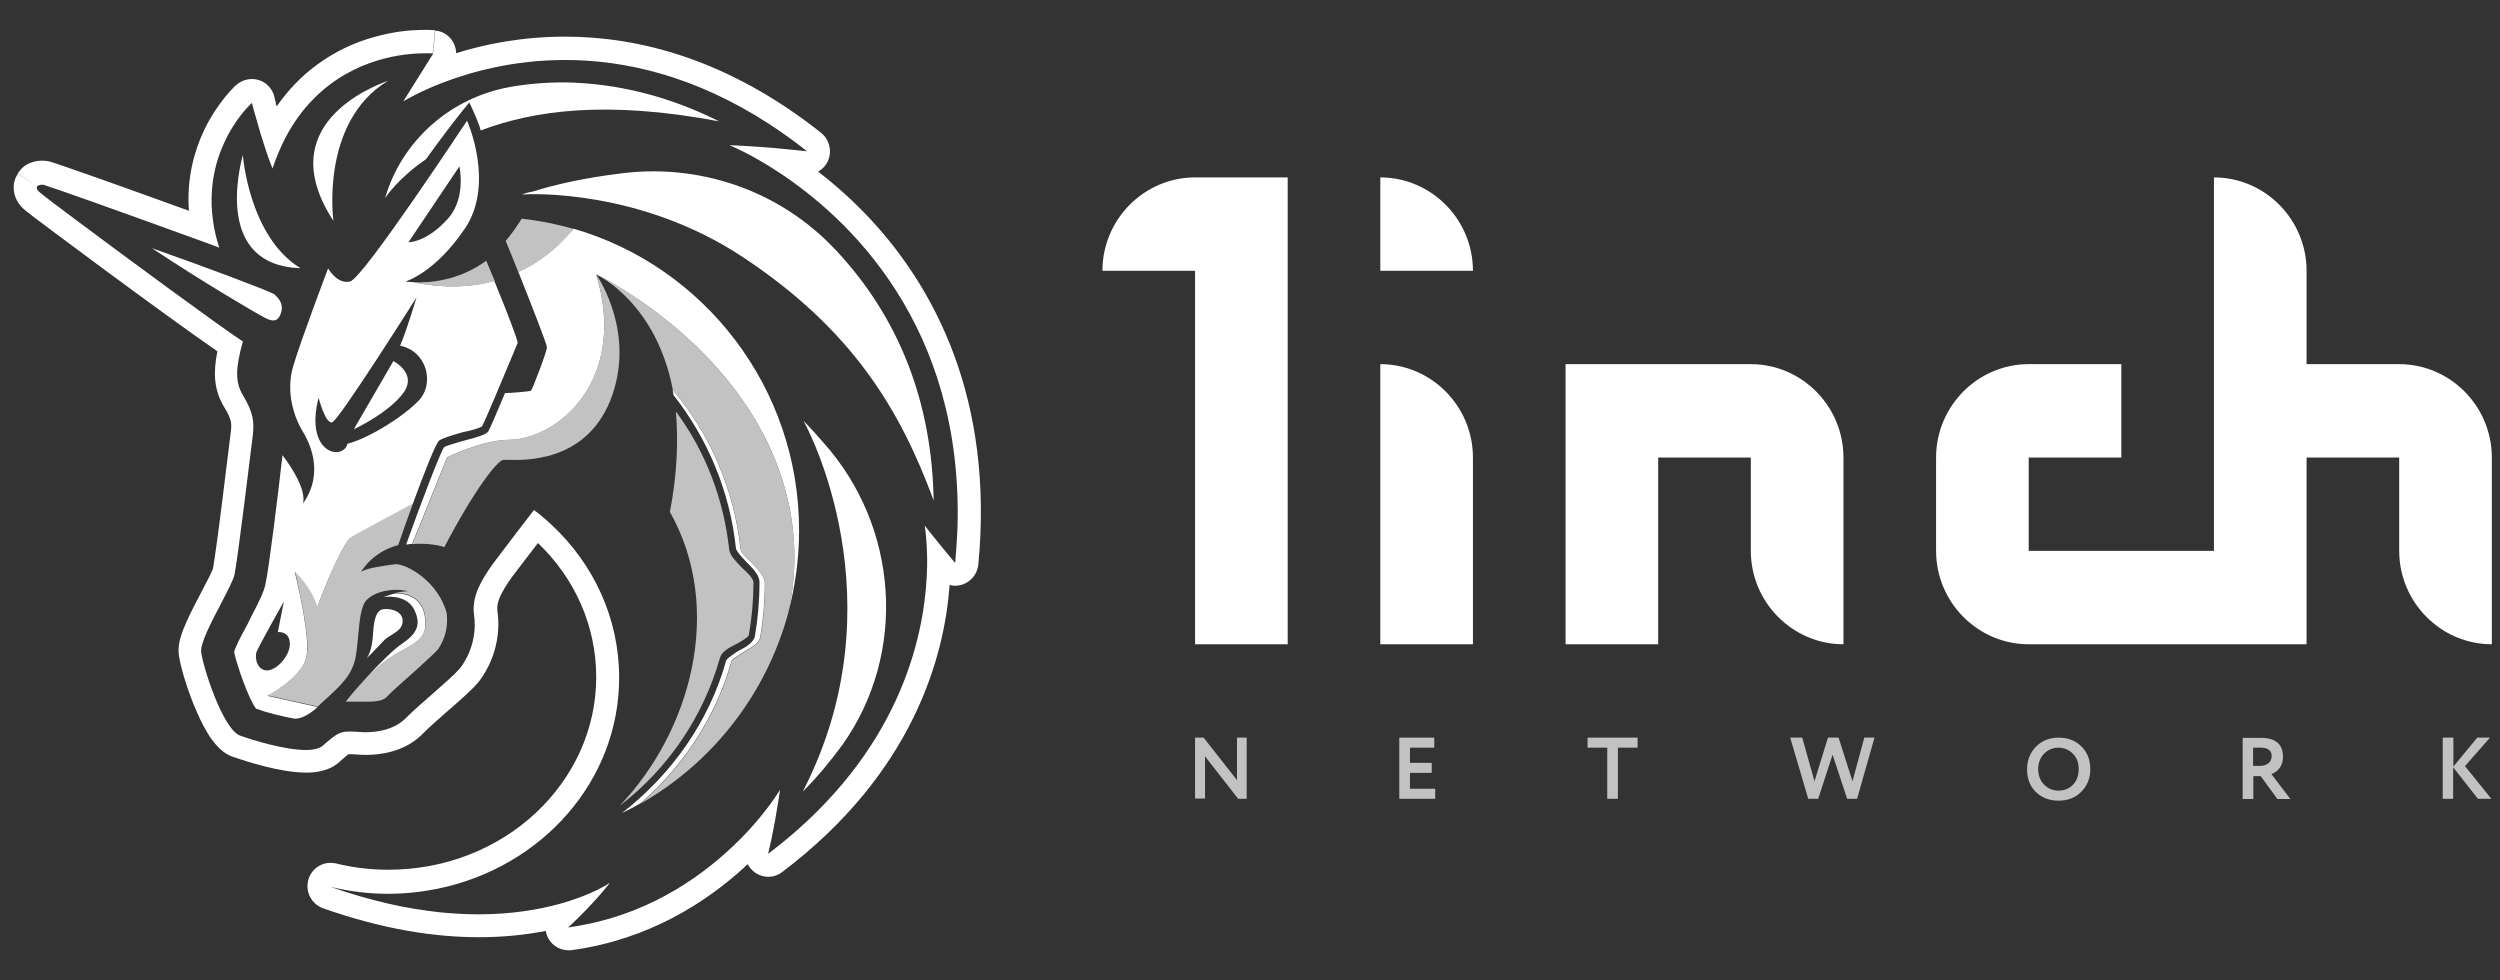
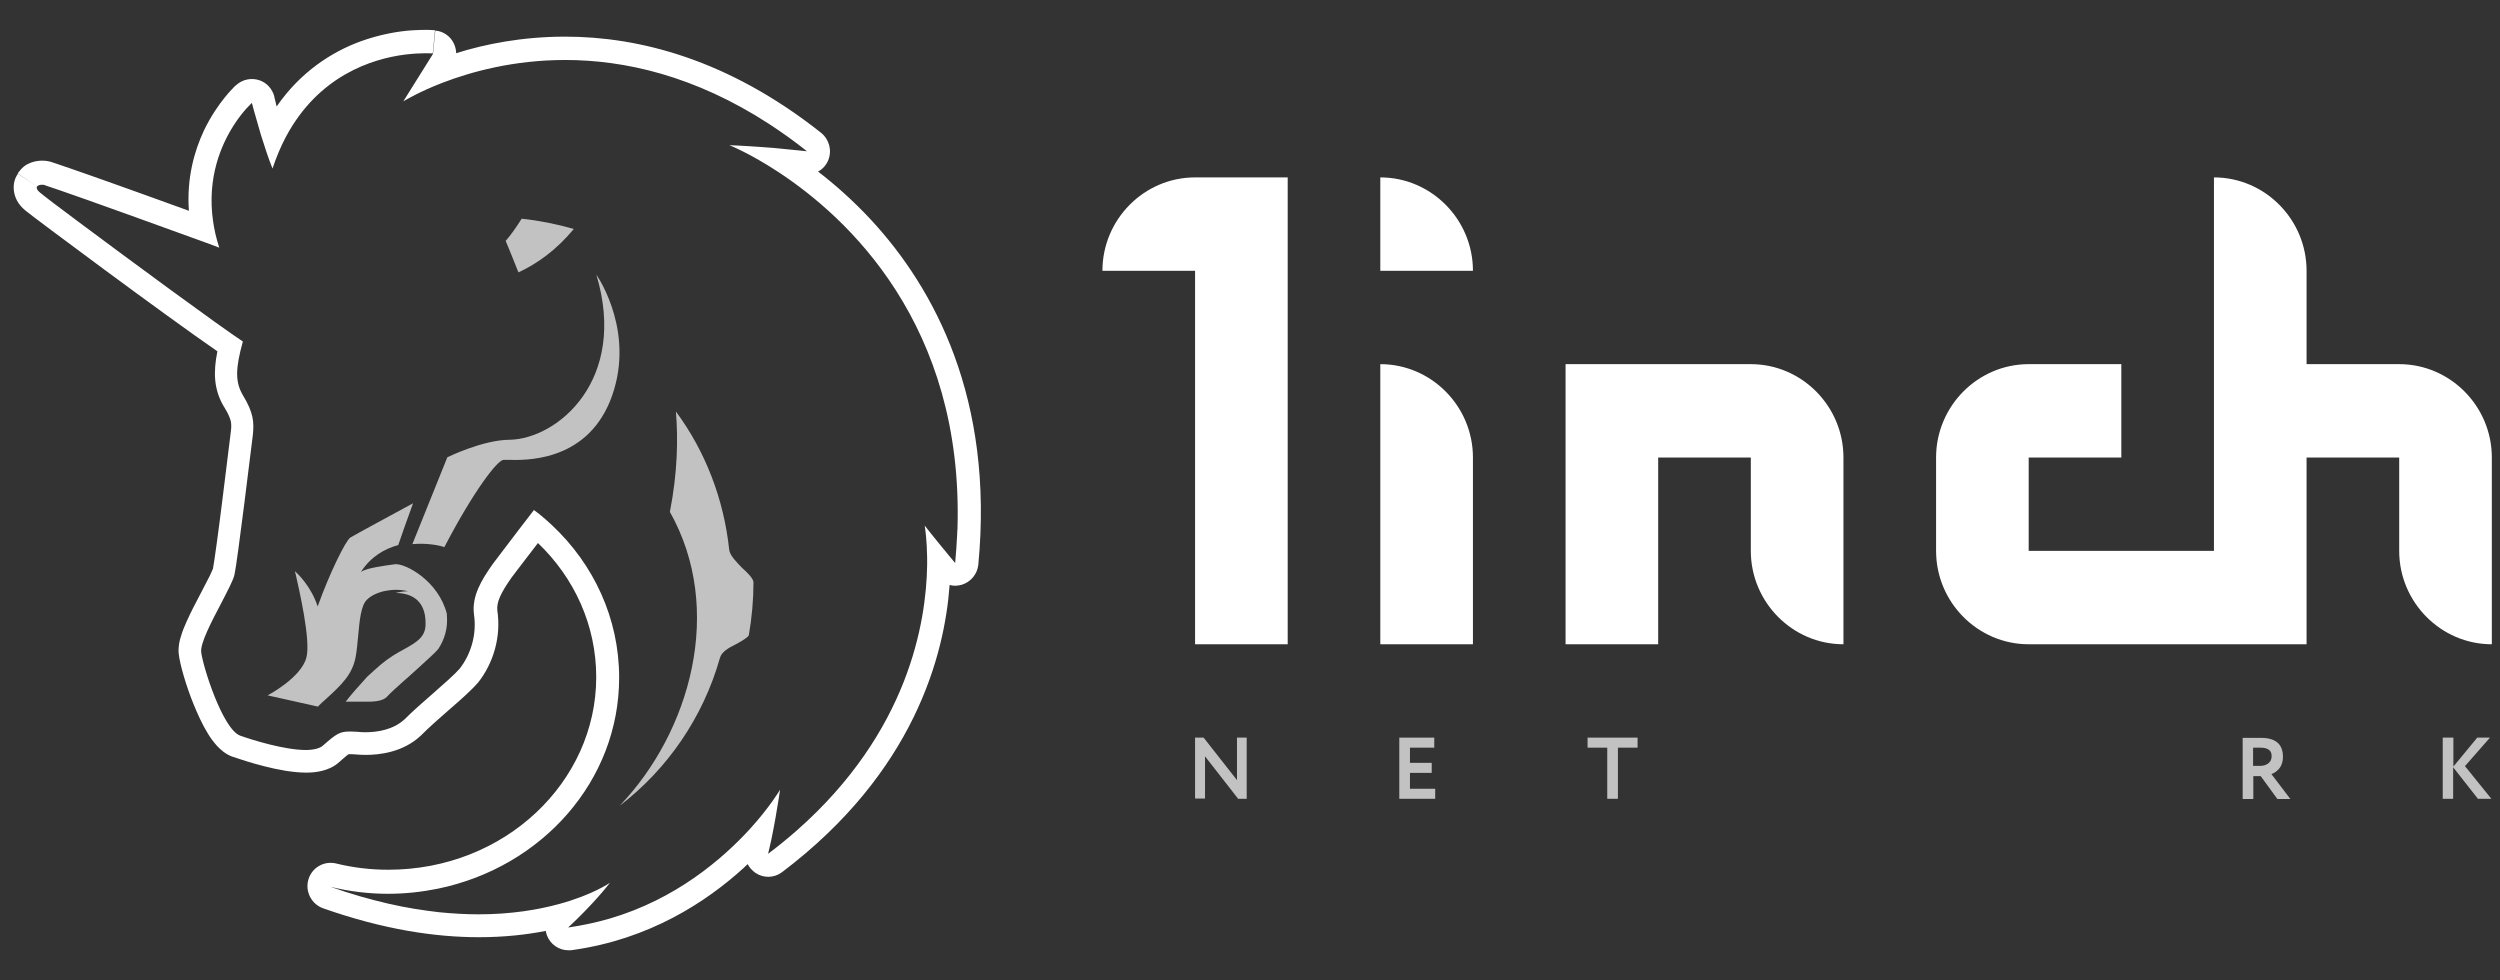
<svg xmlns="http://www.w3.org/2000/svg" width="153" height="60" viewBox="0 0 153 60" fill="none">
  <rect x="0" y="0" width="153" height="60" fill="#333333" stroke="none" />
  <g clip-path="url(#clip00413)">
    <path d="M67.469 16.571H73.138V39.429H78.807V10.857H73.138C70.02 10.857 67.469 13.429 67.469 16.571Z" fill="white" />
    <path d="M84.475 39.429H90.144V28C90.144 24.857 87.593 22.286 84.475 22.286V39.429Z" fill="white" />
    <path d="M95.813 22.286V39.429H101.481V28H107.15V33.714C107.15 36.857 109.701 39.429 112.819 39.429V28C112.819 24.857 110.268 22.286 107.15 22.286H95.813Z" fill="white" />
    <path d="M146.831 22.286H141.162V16.571C141.162 13.429 138.611 10.857 135.494 10.857V33.714H124.156V28H129.825V22.286H124.156C121.038 22.286 118.488 24.857 118.488 28V33.714C118.488 36.857 121.038 39.429 124.156 39.429H141.162V28H146.831V33.714C146.831 36.857 149.382 39.429 152.5 39.429V28C152.5 24.857 149.949 22.286 146.831 22.286Z" fill="white" />
    <path d="M84.475 16.571H90.144C90.144 13.429 87.593 10.857 84.475 10.857V16.571Z" fill="white" />
    <path d="M76.298 45.143V48.886H75.774L73.747 46.286V48.872H73.138V45.143H73.662L75.703 47.743V45.143H76.298Z" fill="white" fill-opacity="0.7" />
    <path d="M87.834 48.886H85.637V45.143H87.777V45.757H86.289V46.686H87.621V47.3H86.289V48.272H87.834V48.886Z" fill="white" fill-opacity="0.7" />
    <path d="M98.364 45.757H97.159V45.143H100.22V45.757H99.016V48.886H98.364V45.757Z" fill="white" fill-opacity="0.7" />
-     <path d="M114.095 45.143H114.718L113.655 48.886H113.046L112.153 46.186L111.274 48.886H110.665L109.56 45.143H110.297L111.048 47.814L111.87 45.143H112.521L113.372 47.814L114.095 45.143Z" fill="white" fill-opacity="0.7" />
-     <path d="M124.057 47.072C124.057 46.529 124.241 46.072 124.596 45.7C124.964 45.329 125.432 45.143 125.984 45.143C126.537 45.143 127.005 45.314 127.373 45.672C127.742 46.029 127.926 46.5 127.926 47.072C127.926 47.629 127.742 48.086 127.373 48.457C127.005 48.829 126.551 49 125.984 49C125.432 49 124.964 48.829 124.596 48.471C124.227 48.114 124.057 47.643 124.057 47.072ZM124.737 47.072C124.737 47.443 124.851 47.757 125.092 48.014C125.333 48.257 125.63 48.386 125.97 48.386C126.353 48.386 126.651 48.257 126.877 48.014C127.104 47.772 127.217 47.457 127.217 47.072C127.217 46.686 127.104 46.371 126.863 46.129C126.622 45.886 126.325 45.757 125.984 45.757C125.63 45.757 125.333 45.886 125.092 46.129C124.865 46.371 124.737 46.686 124.737 47.072Z" fill="white" fill-opacity="0.7" />
    <path d="M137.903 47.5V48.9H137.251V45.157C137.435 45.157 137.634 45.157 137.846 45.157C138.059 45.157 138.243 45.157 138.371 45.157C139.264 45.157 139.717 45.543 139.717 46.315C139.717 46.6 139.646 46.829 139.505 47.015C139.363 47.186 139.193 47.315 139.009 47.372L140.171 48.9H139.377L138.357 47.5H137.903ZM138.342 45.757C138.328 45.757 138.3 45.757 138.257 45.757C138.215 45.757 138.158 45.757 138.087 45.757C138.016 45.757 137.946 45.757 137.889 45.757V46.872H138.314C138.527 46.872 138.697 46.815 138.824 46.715C138.952 46.615 139.023 46.472 139.023 46.286C139.037 45.943 138.81 45.757 138.342 45.757Z" fill="white" fill-opacity="0.7" />
    <path d="M150.147 48.886H149.495V45.143H150.147V46.914L151.607 45.143H152.386L150.856 46.886L152.471 48.886H151.649L150.133 46.957V48.886H150.147Z" fill="white" fill-opacity="0.7" />
    <path fill-rule="evenodd" clip-rule="evenodd" d="M47.614 10.514C45.871 9.371 44.638 8.885 44.638 8.885C44.638 8.885 45.446 8.914 46.622 9C47.076 9.028 47.572 9.071 48.096 9.128C48.521 9.171 48.947 9.214 49.386 9.257C48.62 8.643 47.855 8.1 47.09 7.6C42.498 4.614 38.19 3.671 34.59 3.671C31.416 3.671 28.808 4.4 27.065 5.071C25.662 5.614 24.812 6.128 24.684 6.2L26.498 3.3L26.64 1.871C27.136 1.914 27.561 2.214 27.774 2.657C27.859 2.843 27.916 3.043 27.916 3.257C29.673 2.7 31.954 2.243 34.59 2.243C39.083 2.243 44.553 3.614 50.25 8.128C50.746 8.528 50.931 9.2 50.69 9.8C50.562 10.114 50.335 10.357 50.066 10.5C51.086 11.285 52.192 12.257 53.283 13.428C57.209 17.657 60.837 24.443 59.873 34.557C59.816 35.128 59.419 35.614 58.867 35.785C58.612 35.857 58.356 35.871 58.116 35.8C57.804 40.128 55.933 47.271 47.869 53.371C47.388 53.743 46.721 53.757 46.225 53.414C46.027 53.271 45.857 53.085 45.758 52.885C45.673 52.957 45.588 53.043 45.517 53.114C43.221 55.2 39.749 57.485 35.03 58.143C34.959 58.157 34.902 58.157 34.831 58.157H34.789C34.208 58.157 33.683 57.8 33.471 57.243C33.443 57.157 33.414 57.057 33.4 56.971C32.238 57.2 30.877 57.357 29.304 57.357C26.668 57.357 23.494 56.9 19.767 55.585C19.058 55.328 18.661 54.557 18.874 53.828C19.087 53.1 19.823 52.671 20.56 52.843C21.609 53.1 22.672 53.228 23.763 53.228C30.892 53.228 36.489 47.857 36.489 41.443C36.489 38.271 35.157 35.371 32.918 33.228C32.918 33.243 32.904 33.243 32.904 33.257C32.394 33.928 31.77 34.728 31.331 35.314C30.622 36.314 30.381 36.871 30.438 37.371C30.679 39 30.183 40.6 29.262 41.771C29.248 41.785 29.233 41.8 29.219 41.814C28.851 42.243 28.171 42.843 27.547 43.385C27.519 43.414 27.49 43.428 27.462 43.457C26.838 44 26.229 44.543 25.79 44.985C25.776 45 25.761 45.014 25.761 45.014C24.67 46.043 23.225 46.2 22.374 46.2C22.133 46.2 21.921 46.185 21.779 46.171H21.765C21.623 46.157 21.567 46.157 21.538 46.157H21.396C21.368 46.157 21.354 46.157 21.34 46.157C21.311 46.171 21.269 46.2 21.184 46.271C21.085 46.357 20.943 46.471 20.773 46.628C20.419 46.957 20.008 47.1 19.724 47.171C19.398 47.257 19.058 47.285 18.746 47.285C17.924 47.285 16.975 47.1 16.195 46.9C15.388 46.7 14.665 46.457 14.24 46.314C14.226 46.314 14.211 46.3 14.197 46.3C13.786 46.143 13.489 45.871 13.276 45.643C13.063 45.4 12.865 45.143 12.709 44.871C12.383 44.343 12.1 43.714 11.859 43.128C11.391 41.985 11.008 40.657 10.938 40.014C10.895 39.585 10.994 39.171 11.079 38.928C11.164 38.628 11.292 38.328 11.419 38.043C11.675 37.471 12.001 36.843 12.298 36.285L12.312 36.257C12.511 35.871 12.695 35.528 12.837 35.243C12.908 35.1 12.95 34.985 12.993 34.9C13.021 34.843 13.021 34.814 13.035 34.8C13.106 34.428 13.361 32.614 13.602 30.657C13.843 28.728 14.084 26.814 14.126 26.428C14.169 26.1 14.155 25.943 14.126 25.785C14.084 25.614 13.999 25.357 13.715 24.9C13.715 24.9 13.715 24.885 13.701 24.885C13.078 23.828 13.049 22.785 13.304 21.5C10.087 19.285 2.052 13.3 1.556 12.885C1.556 12.885 1.556 12.885 1.542 12.871C1.244 12.628 0.947 12.257 0.862 11.757C0.819 11.514 0.833 11.271 0.89 11.071C0.918 10.971 0.947 10.885 0.989 10.814C1.003 10.771 1.032 10.743 1.046 10.714C1.06 10.7 1.06 10.685 1.074 10.671C1.074 10.657 1.088 10.657 1.088 10.643C1.088 10.643 1.088 10.643 1.088 10.628C1.088 10.628 1.088 10.628 2.265 11.414C2.265 11.414 2.165 11.557 2.449 11.785C2.477 11.8 2.505 11.843 2.576 11.885C2.59 11.885 2.59 11.9 2.605 11.914C2.746 12.028 2.973 12.2 3.271 12.428C3.668 12.728 4.206 13.128 4.815 13.585C7.976 15.943 13.347 19.9 14.863 20.9C14.396 22.585 14.396 23.385 14.863 24.185C15.515 25.257 15.558 25.828 15.473 26.628C15.373 27.428 14.537 34.314 14.353 35.157C14.282 35.5 13.914 36.185 13.517 36.957C12.922 38.085 12.256 39.371 12.312 39.9C12.412 40.785 13.616 44.585 14.679 45.014C15.473 45.3 17.428 45.9 18.718 45.9C19.186 45.9 19.597 45.8 19.781 45.614C20.575 44.914 20.801 44.771 21.368 44.771H21.51C21.623 44.771 21.737 44.785 21.864 44.785C22.02 44.8 22.176 44.814 22.346 44.814C23.083 44.814 24.061 44.671 24.769 44.014C25.251 43.528 25.903 42.957 26.512 42.428C27.193 41.828 27.831 41.271 28.128 40.928C28.823 40.043 29.191 38.814 29.007 37.6C28.865 36.471 29.474 35.485 30.169 34.5C31.047 33.328 32.677 31.214 32.677 31.214C32.791 31.3 32.904 31.385 33.017 31.471C33.272 31.685 33.528 31.9 33.768 32.128C36.334 34.528 37.892 37.843 37.892 41.471C37.892 47.8 33.159 53.071 26.81 54.385C25.832 54.585 24.798 54.7 23.749 54.7C22.544 54.7 21.382 54.557 20.22 54.271C21.467 54.714 22.644 55.043 23.749 55.3C24.854 55.557 25.889 55.714 26.867 55.828C27.731 55.914 28.539 55.957 29.29 55.957C31.303 55.957 32.947 55.671 34.208 55.328C36.263 54.771 37.326 54.028 37.326 54.028C37.326 54.028 37.056 54.385 36.56 54.943C36.149 55.4 35.597 55.985 34.931 56.614C34.888 56.643 34.86 56.685 34.817 56.714C34.803 56.728 34.789 56.743 34.775 56.757H34.817C35.696 56.628 36.532 56.443 37.326 56.214C41.364 55.028 44.213 52.571 45.9 50.728C47.133 49.371 47.742 48.328 47.742 48.328C47.742 48.328 47.629 49.1 47.458 50.071C47.388 50.5 47.288 50.957 47.203 51.4C47.133 51.7 47.076 51.985 47.005 52.257C47.629 51.785 48.224 51.3 48.776 50.814C55.593 44.8 56.684 38.1 56.741 34.6C56.741 34.443 56.741 34.285 56.741 34.143C56.741 34.143 56.741 34.143 56.741 34.128C56.727 33.085 56.628 32.4 56.599 32.214V32.185C56.599 32.171 56.599 32.171 56.599 32.157C56.599 32.157 56.613 32.171 56.613 32.185C56.613 32.185 56.628 32.2 56.628 32.214C56.713 32.314 56.911 32.571 57.152 32.871C57.294 33.043 57.45 33.243 57.605 33.428C57.79 33.657 57.988 33.885 58.158 34.1C58.272 34.228 58.371 34.357 58.456 34.457C58.512 33.828 58.555 33.214 58.583 32.628C58.583 32.543 58.583 32.471 58.597 32.385C58.994 19.828 51.823 13.271 47.614 10.514ZM15.87 7.914C15.898 8.028 15.94 8.143 15.969 8.257C16.181 8.928 16.422 9.685 16.677 10.314C16.918 9.6 17.187 8.957 17.499 8.371C19.497 4.628 22.771 3.6 24.769 3.343C25.804 3.214 26.484 3.271 26.484 3.271C26.626 1.843 26.626 1.843 26.612 1.843H26.598H26.583H26.569C26.541 1.843 26.512 1.843 26.484 1.843C26.413 1.843 26.314 1.828 26.186 1.828C25.946 1.828 25.605 1.828 25.195 1.857C24.372 1.914 23.253 2.1 22.034 2.543C20.305 3.185 18.406 4.385 16.932 6.514C16.904 6.428 16.89 6.357 16.876 6.285C16.847 6.171 16.819 6.071 16.805 6C16.791 5.971 16.791 5.943 16.791 5.928V5.914C16.663 5.428 16.309 5.043 15.841 4.9C15.373 4.757 14.863 4.857 14.481 5.185L15.416 6.257C14.481 5.185 14.481 5.185 14.481 5.185L14.466 5.2C14.452 5.214 14.438 5.228 14.41 5.243C14.367 5.285 14.311 5.328 14.254 5.4C14.126 5.528 13.956 5.714 13.772 5.943C13.389 6.414 12.908 7.1 12.482 7.985C11.887 9.257 11.419 10.914 11.561 12.9C10.002 12.328 8.387 11.757 6.998 11.257C5.935 10.885 5 10.543 4.319 10.314C3.979 10.2 3.696 10.1 3.483 10.028C3.384 10 3.299 9.971 3.228 9.943C3.186 9.928 3.072 9.885 2.973 9.871C2.945 9.871 2.916 9.857 2.902 9.857C2.52 9.8 2.137 9.843 1.783 10C1.613 10.071 1.471 10.171 1.358 10.285C1.301 10.343 1.258 10.385 1.216 10.443C1.202 10.471 1.173 10.485 1.159 10.514C1.131 10.557 1.117 10.571 1.102 10.585L1.088 10.6V10.614C1.088 10.614 1.088 10.614 2.265 11.414C2.265 11.414 2.364 11.271 2.69 11.314C2.704 11.314 2.746 11.328 2.803 11.357C2.959 11.414 3.257 11.514 3.653 11.643C4.135 11.814 4.759 12.028 5.482 12.285C7.253 12.914 9.62 13.771 11.788 14.557C12.355 14.757 12.893 14.957 13.418 15.157C13.233 14.585 13.106 14.028 13.035 13.5C12.667 10.871 13.531 8.871 14.311 7.657C14.877 6.771 15.416 6.3 15.416 6.3C15.416 6.3 15.6 7.014 15.87 7.914ZM2.321 12.685C2.307 12.685 2.321 12.685 2.321 12.685V12.685Z" fill="white" />
    <path d="M26.825 39.714C26.683 39.9 26.173 40.357 25.705 40.786C25.563 40.914 25.422 41.043 25.294 41.157C25.096 41.343 24.897 41.514 24.699 41.686C24.33 42.014 23.962 42.343 23.664 42.657C23.48 42.843 23.111 42.943 22.545 42.943H21.156C21.439 42.571 21.935 42 22.474 41.414C22.771 41.143 23.069 40.871 23.338 40.643C23.82 40.243 24.288 39.971 24.713 39.743C25.478 39.314 26.045 39 26.045 38.2C26.073 36.6 25.011 36.3 24.217 36.286C24.458 36.228 24.713 36.186 24.968 36.186C24.089 35.957 22.97 36.186 22.46 36.7C22.091 37.043 22.006 37.971 21.921 38.9C21.878 39.357 21.836 39.828 21.765 40.214C21.553 41.3 20.901 41.914 19.895 42.828C19.781 42.928 19.654 43.043 19.54 43.157C19.512 43.186 19.483 43.214 19.455 43.243L16.38 42.557C16.38 42.557 18.421 41.486 18.747 40.257C19.044 39.214 18.279 35.971 18.095 35.143C18.066 35.043 18.052 34.986 18.052 34.957L18.066 34.971C18.208 35.1 19.044 35.886 19.441 37.114C20.178 35.057 21.156 33.086 21.439 32.9C21.68 32.743 24.5 31.229 25.28 30.8C24.94 31.743 24.599 32.671 24.373 33.357C23.537 33.586 22.701 34.057 22.091 35C22.417 34.771 23.437 34.629 24.189 34.529C24.84 34.486 26.839 35.557 27.349 37.571V37.671C27.42 38.457 27.193 39.157 26.825 39.714Z" fill="white" fill-opacity="0.7" />
    <path d="M25.237 33.3C26.187 33.214 26.981 33.4 27.193 33.485C29.007 30.014 30.453 28.142 30.821 28.142C30.864 28.142 30.949 28.142 31.062 28.142C32.097 28.171 35.781 28.3 37.326 24.571C38.97 20.514 36.66 17.043 36.49 16.8V16.785C38.446 23.257 34.123 26.857 31.19 26.914C29.56 26.914 27.377 27.985 27.377 27.985L25.237 33.3Z" fill="white" fill-opacity="0.7" />
-     <path d="M36.49 16.8C36.702 16.9 40.174 18.6 41.181 23.871C43.49 26.586 44.936 29.986 45.333 33.586C45.333 33.814 45.659 34.143 45.985 34.428C46.41 34.857 46.821 35.271 46.821 35.7C46.821 36.828 46.722 37.957 46.537 39.029C46.452 39.357 46.084 39.586 45.673 39.828L45.63 39.857C45.616 39.871 45.602 39.871 45.588 39.886C45.56 39.9 45.545 39.914 45.517 39.928C45.46 39.971 45.389 40.014 45.319 40.057C45.078 40.214 44.823 40.371 44.78 40.486C43.831 43.871 41.847 46.886 39.196 49.186C43.575 46.7 46.863 42.529 48.224 37.571C48.677 35.614 48.748 33.571 48.394 31.486C46.722 21.914 37.042 17.029 36.49 16.8Z" fill="white" fill-opacity="0.7" />
-     <path d="M25.321 17.271C26.186 17.314 28.014 17.228 29.757 15.957C29.927 16.371 30.111 16.785 30.281 17.2C28.127 17.771 26.214 17.471 25.321 17.271Z" fill="white" fill-opacity="0.7" />
    <path d="M31.728 16.671C32.89 16.128 34.052 15.3 35.115 14.014C34.08 13.714 33.017 13.5 31.926 13.385C31.6 13.9 31.274 14.371 30.948 14.742C31.146 15.214 31.43 15.914 31.728 16.671Z" fill="white" fill-opacity="0.7" />
    <path d="M40.997 31.328C41.464 28.943 41.507 26.871 41.365 25.186C43.179 27.628 44.299 30.571 44.625 33.628C44.667 34 45.05 34.371 45.418 34.757C45.744 35.043 46.113 35.414 46.113 35.643C46.113 36.714 46.014 37.8 45.829 38.871C45.787 39 45.404 39.228 45.092 39.4L45.036 39.428C44.568 39.657 44.157 39.9 44.058 40.271C43.037 43.886 40.855 47.071 37.921 49.314C42.258 44.785 44.355 37.285 40.997 31.328Z" fill="white" fill-opacity="0.7" />
-     <path fill-rule="evenodd" clip-rule="evenodd" d="M20.404 13.514C20.404 13.514 19.568 7.471 23.749 4.942C23.735 4.942 23.707 4.957 23.664 4.971C22.814 5.299 16.578 7.657 20.404 13.514ZM29.418 7.985C32.621 6.771 37.085 6.114 44.015 7.428C40.94 5.885 37.737 5.085 34.534 5.042C33.329 5.042 32.21 5.142 31.189 5.328C27.561 5.985 24.585 8.614 23.565 12.128C23.565 12.128 24.302 10.957 26.073 9.742L26.144 9.642C26.796 8.742 27.774 7.399 28.723 6.271C29.007 6.857 29.333 7.614 29.418 7.985ZM45.517 15.771C52.078 20.128 55.055 24.956 57.138 30.628C57.039 24.628 55.04 19.471 51.186 15.342L51.087 15.242C47.685 11.628 42.711 9.942 37.793 10.642C35.937 10.871 34.08 11.257 32.635 11.714C32.408 11.757 32.167 11.814 31.94 11.899H32.04C32.394 11.871 39.182 11.542 45.517 15.771ZM51.554 45.585C50.86 46.528 50.066 47.514 49.131 48.442C55.125 36.814 49.414 26.171 49.173 25.756C49.598 26.185 50.009 26.642 50.378 27.071C54.998 32.214 55.551 39.956 51.554 45.585ZM14.849 9.528C14.679 10.214 13.106 16.242 18.392 16.414C15.246 14.499 14.863 9.528 14.863 9.485V9.499V9.514L14.849 9.528ZM24.075 22.099L21.652 26.271C21.652 26.271 23.891 25.242 24.769 23.928C25.464 22.799 24.075 22.099 24.075 22.099ZM22.459 41.428C22.757 41.157 23.055 40.885 23.324 40.657C23.806 40.257 24.273 39.985 24.699 39.757C25.464 39.328 26.031 39.014 26.031 38.228C26.059 36.628 24.996 36.328 24.203 36.314C24.217 36.314 24.231 36.314 24.245 36.299C23.82 36.399 23.48 36.542 23.48 36.542C23.48 36.542 24.826 36.314 25.336 37.285C25.846 38.271 25.436 38.828 24.599 39.399C24.174 39.671 23.267 40.556 22.459 41.428ZM26.867 26.971C26.654 27.157 25.931 29.014 25.265 30.828C24.472 31.256 21.666 32.757 21.425 32.928C21.142 33.114 20.164 35.085 19.427 37.142C19.03 35.914 18.194 35.128 18.052 34.999C18.038 34.985 18.038 34.985 18.038 34.985C18.038 35.014 18.052 35.071 18.08 35.171C18.279 35.999 19.03 39.228 18.732 40.285C18.406 41.499 16.366 42.585 16.366 42.585L19.441 43.271C18.831 43.814 18.392 43.985 18.038 43.985C17.244 43.842 16.323 43.614 15.671 43.371C15.204 42.757 14.509 40.742 14.325 39.899C14.424 39.556 14.736 38.956 15.019 38.442C15.133 38.242 15.232 38.042 15.303 37.885L15.373 37.742C15.884 36.757 16.181 36.185 16.266 35.642C16.451 34.842 17.06 29.928 17.287 27.857C17.896 28.657 18.732 29.971 18.548 30.814C19.894 28.885 18.916 27.014 18.449 26.271C18.024 25.528 17.471 24.014 17.939 22.428C18.406 20.828 20.079 16.428 20.079 16.428C20.079 16.428 20.631 17.414 21.425 17.228C22.218 17.042 28.582 7.385 28.582 7.385C28.582 7.385 30.296 11.185 28.483 13.942C26.626 16.714 24.812 17.228 24.812 17.228C24.812 17.228 24.996 17.256 25.308 17.271C26.215 17.471 28.128 17.771 30.254 17.199C31.019 19.056 31.643 20.699 31.685 20.971C31.657 21.028 31.586 21.199 31.487 21.456C30.962 22.699 29.659 25.842 29.503 26.085C29.404 26.185 28.766 26.371 28.298 26.456C27.519 26.685 27.051 26.828 26.867 26.971ZM28.114 10.185C28.114 10.185 28.539 12.056 27.462 13.328C26.116 14.871 24.954 14.828 24.996 14.828L28.114 10.185ZM17.372 36.814L17.003 38.685C17.003 38.685 17.74 38.585 17.74 39.428C17.74 40.085 17.003 40.971 16.394 41.028C15.784 41.071 15.558 40.328 15.7 39.899C15.841 39.528 17.372 36.814 17.372 36.814ZM24.486 21.157C26.116 21.485 26.583 23.414 25.691 24.442C24.812 25.428 22.573 26.828 21.269 27.157C20.986 28.228 18.619 27.771 19.497 24.342C19.497 24.342 19.923 25.985 20.334 25.842C20.759 25.699 25.492 18.199 25.492 18.199C25.492 18.199 24.911 20.171 24.486 21.157ZM22.842 38.614C22.814 39.071 22.771 39.814 22.445 40.285C22.474 40.257 22.573 40.142 22.715 40.014C22.955 39.757 23.31 39.385 23.522 39.171C23.664 39.042 23.834 38.942 23.99 38.842C24.33 38.628 24.642 38.428 24.642 37.999C24.642 37.342 23.763 37.199 23.381 37.299C23.012 37.399 22.913 37.999 22.87 38.328C22.856 38.385 22.856 38.485 22.842 38.614ZM44.44 40.428C43.419 44.128 41.095 47.414 38.063 49.757C38.445 49.571 38.814 49.385 39.182 49.171C41.832 46.885 43.816 43.856 44.766 40.471C44.808 40.356 45.063 40.199 45.304 40.042C45.375 39.999 45.446 39.956 45.503 39.914C45.517 39.899 45.531 39.899 45.545 39.885L45.574 39.871C45.588 39.856 45.602 39.856 45.616 39.842L45.659 39.814C46.07 39.571 46.438 39.356 46.523 39.014C46.707 37.942 46.807 36.814 46.807 35.685C46.807 35.257 46.381 34.842 45.971 34.414C45.645 34.128 45.319 33.799 45.319 33.571C44.922 29.971 43.476 26.585 41.166 23.857C41.18 23.971 41.209 24.071 41.223 24.185C43.32 26.857 44.667 30.085 45.035 33.514C45.035 33.685 45.248 33.914 45.446 34.142C45.517 34.214 45.588 34.285 45.645 34.356C46.07 34.785 46.481 35.199 46.481 35.628C46.481 36.757 46.381 37.885 46.197 38.956C46.098 39.328 45.645 39.614 45.177 39.842C45.12 39.885 45.049 39.928 44.978 39.971C44.737 40.142 44.482 40.314 44.44 40.428ZM36.489 16.799C37.056 17.042 46.722 21.914 48.394 31.471C48.748 33.556 48.677 35.599 48.224 37.556C48.663 35.928 48.904 34.214 48.904 32.456C48.904 23.699 43.065 16.299 35.115 13.999C34.052 15.285 32.876 16.128 31.728 16.657C32.521 18.642 33.471 21.071 33.471 21.242C33.471 21.528 32.592 23.814 32.493 23.914C32.394 23.956 31.331 24.056 30.906 24.056C30.438 25.185 29.971 26.256 29.886 26.399C29.744 26.585 29.333 26.728 28.44 26.956C28.341 26.985 28.241 27.014 28.128 27.042C27.703 27.171 27.25 27.299 27.179 27.371C26.952 27.657 25.691 30.985 24.855 33.328C24.982 33.314 25.11 33.285 25.223 33.285L27.363 27.985C27.363 27.985 29.545 26.914 31.175 26.914C34.123 26.871 38.445 23.271 36.489 16.799ZM17.102 19.371C17.428 18.756 17.145 18.342 16.876 18.099L16.776 17.999C16.224 17.714 12.738 16.399 9.294 15.185C12.312 17.199 15.671 19.171 16.224 19.456C16.635 19.657 16.918 19.699 17.102 19.371Z" fill="white" />
  </g>
  <defs>
    <clipPath id="clip00413">
      <rect width="151.667" height="60" fill="white" transform="translate(0.833)" />
    </clipPath>
  </defs>
</svg>